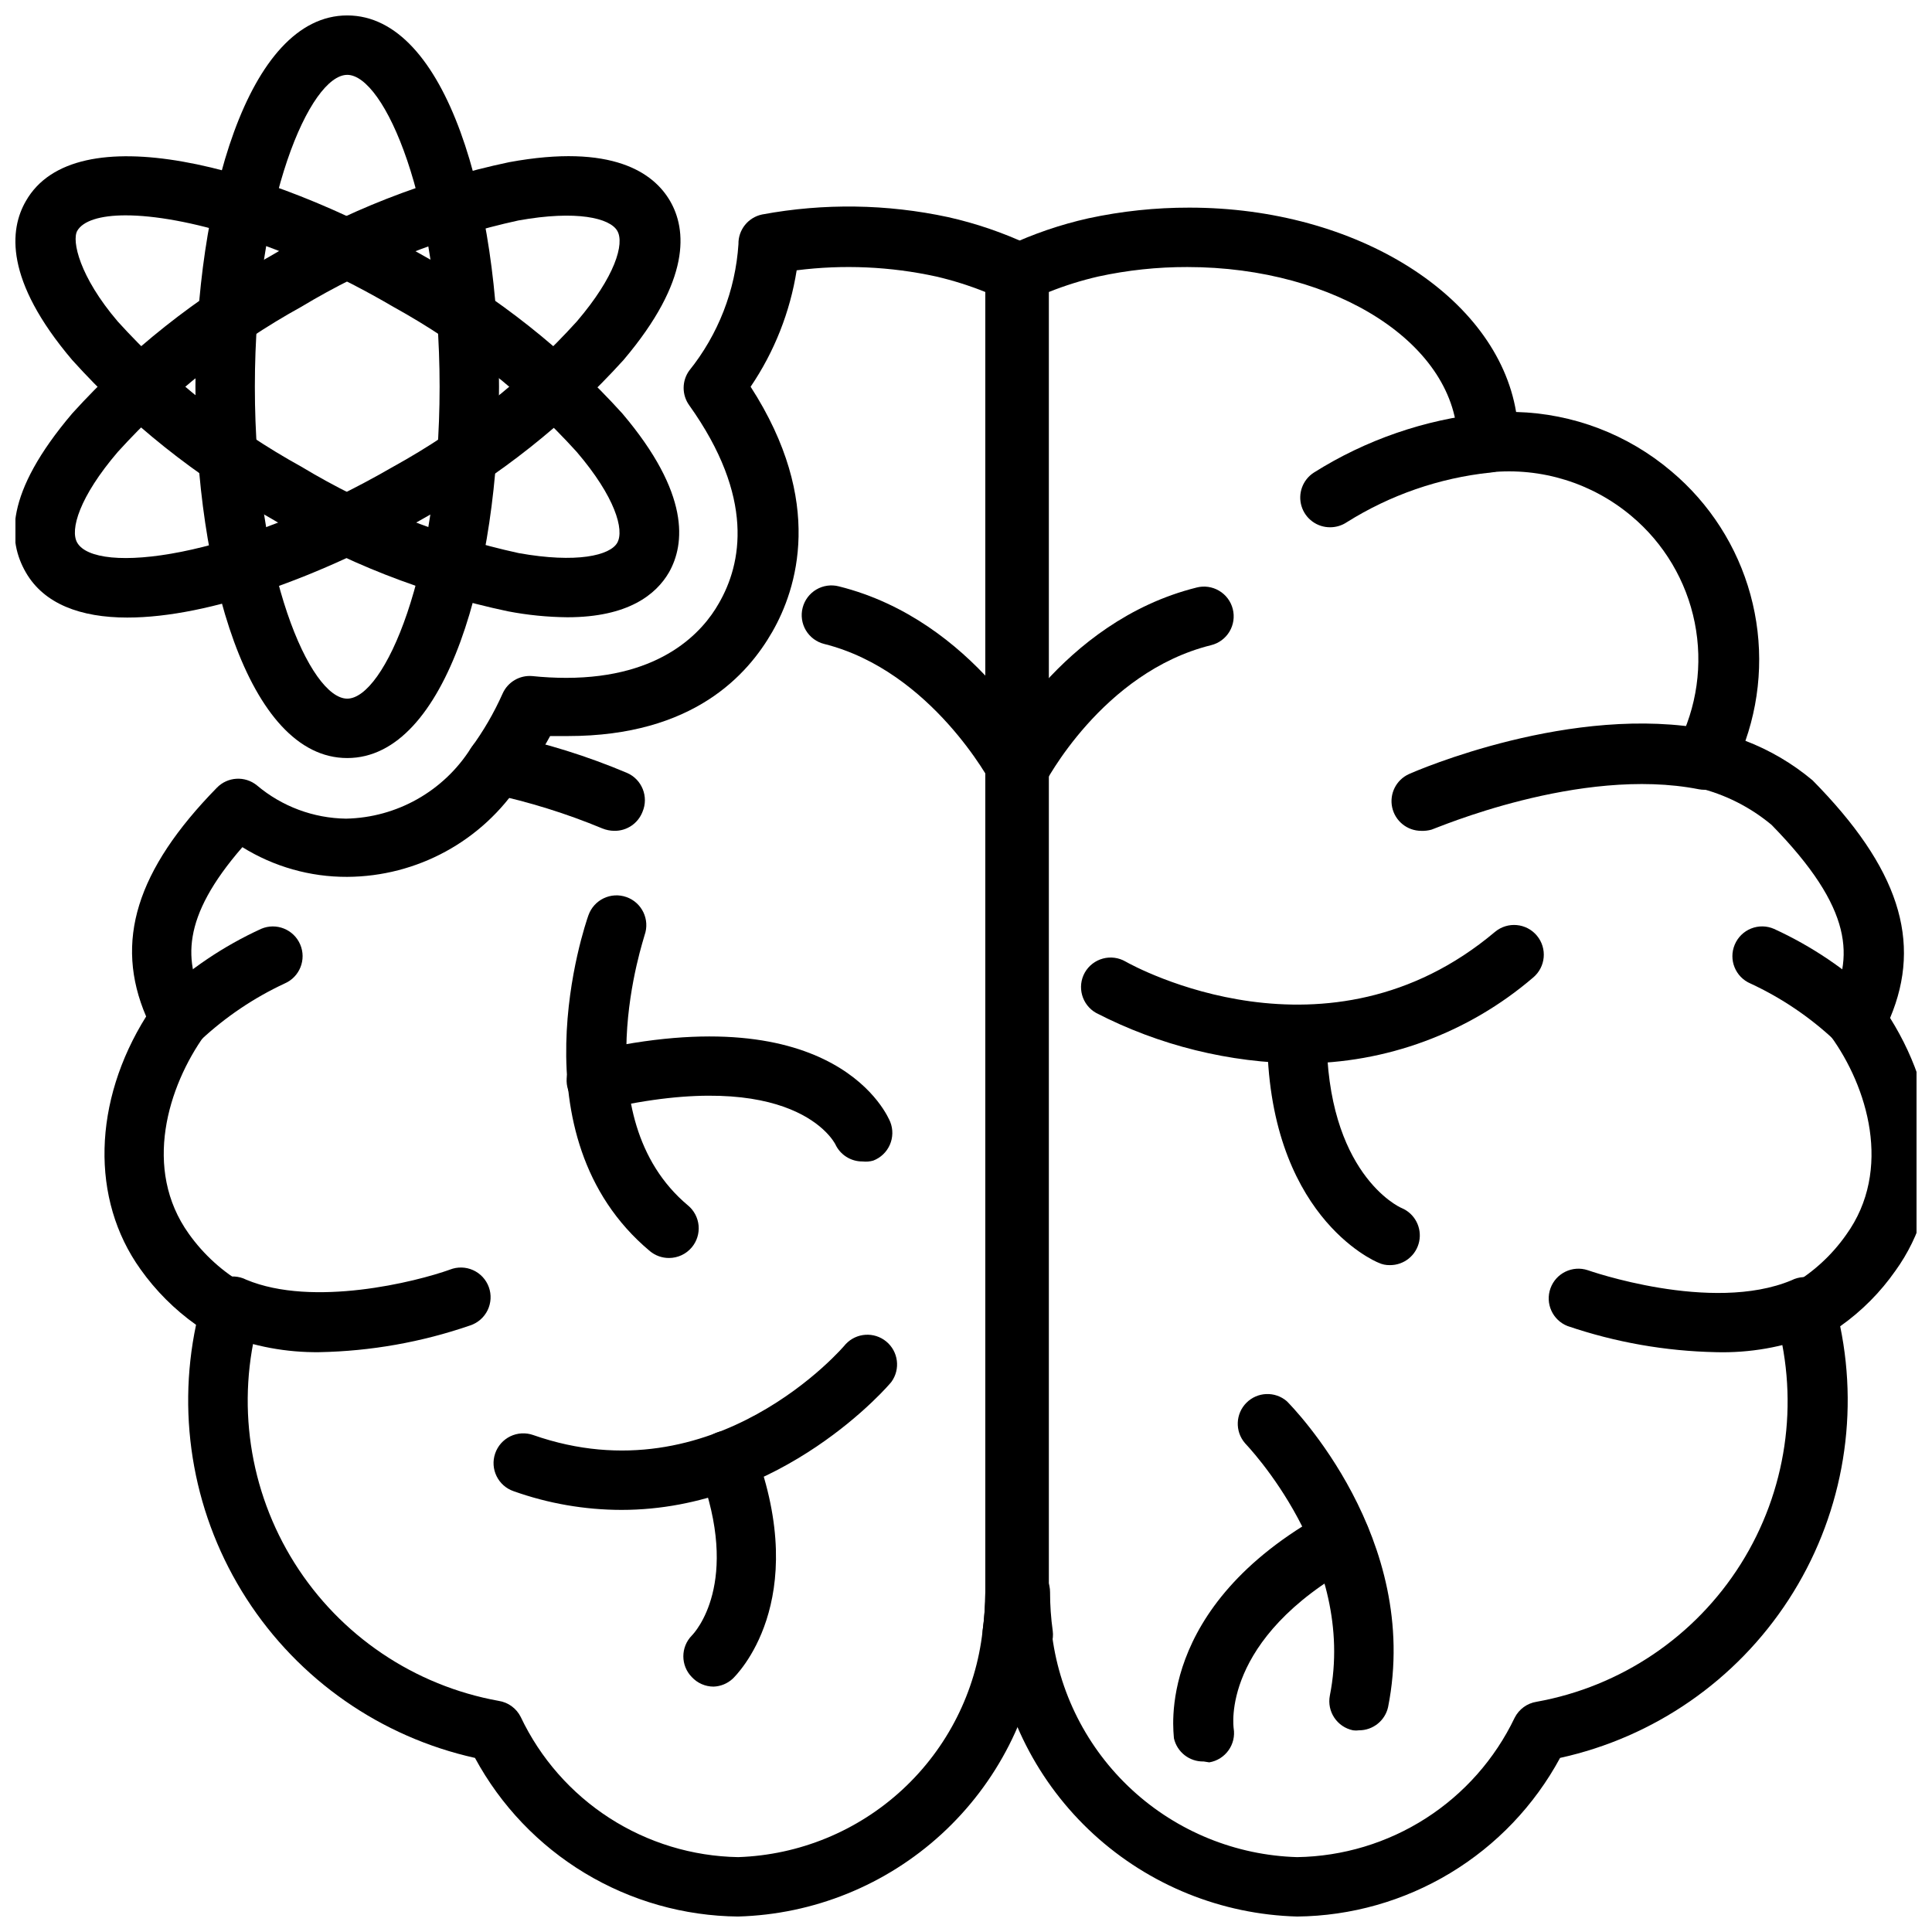
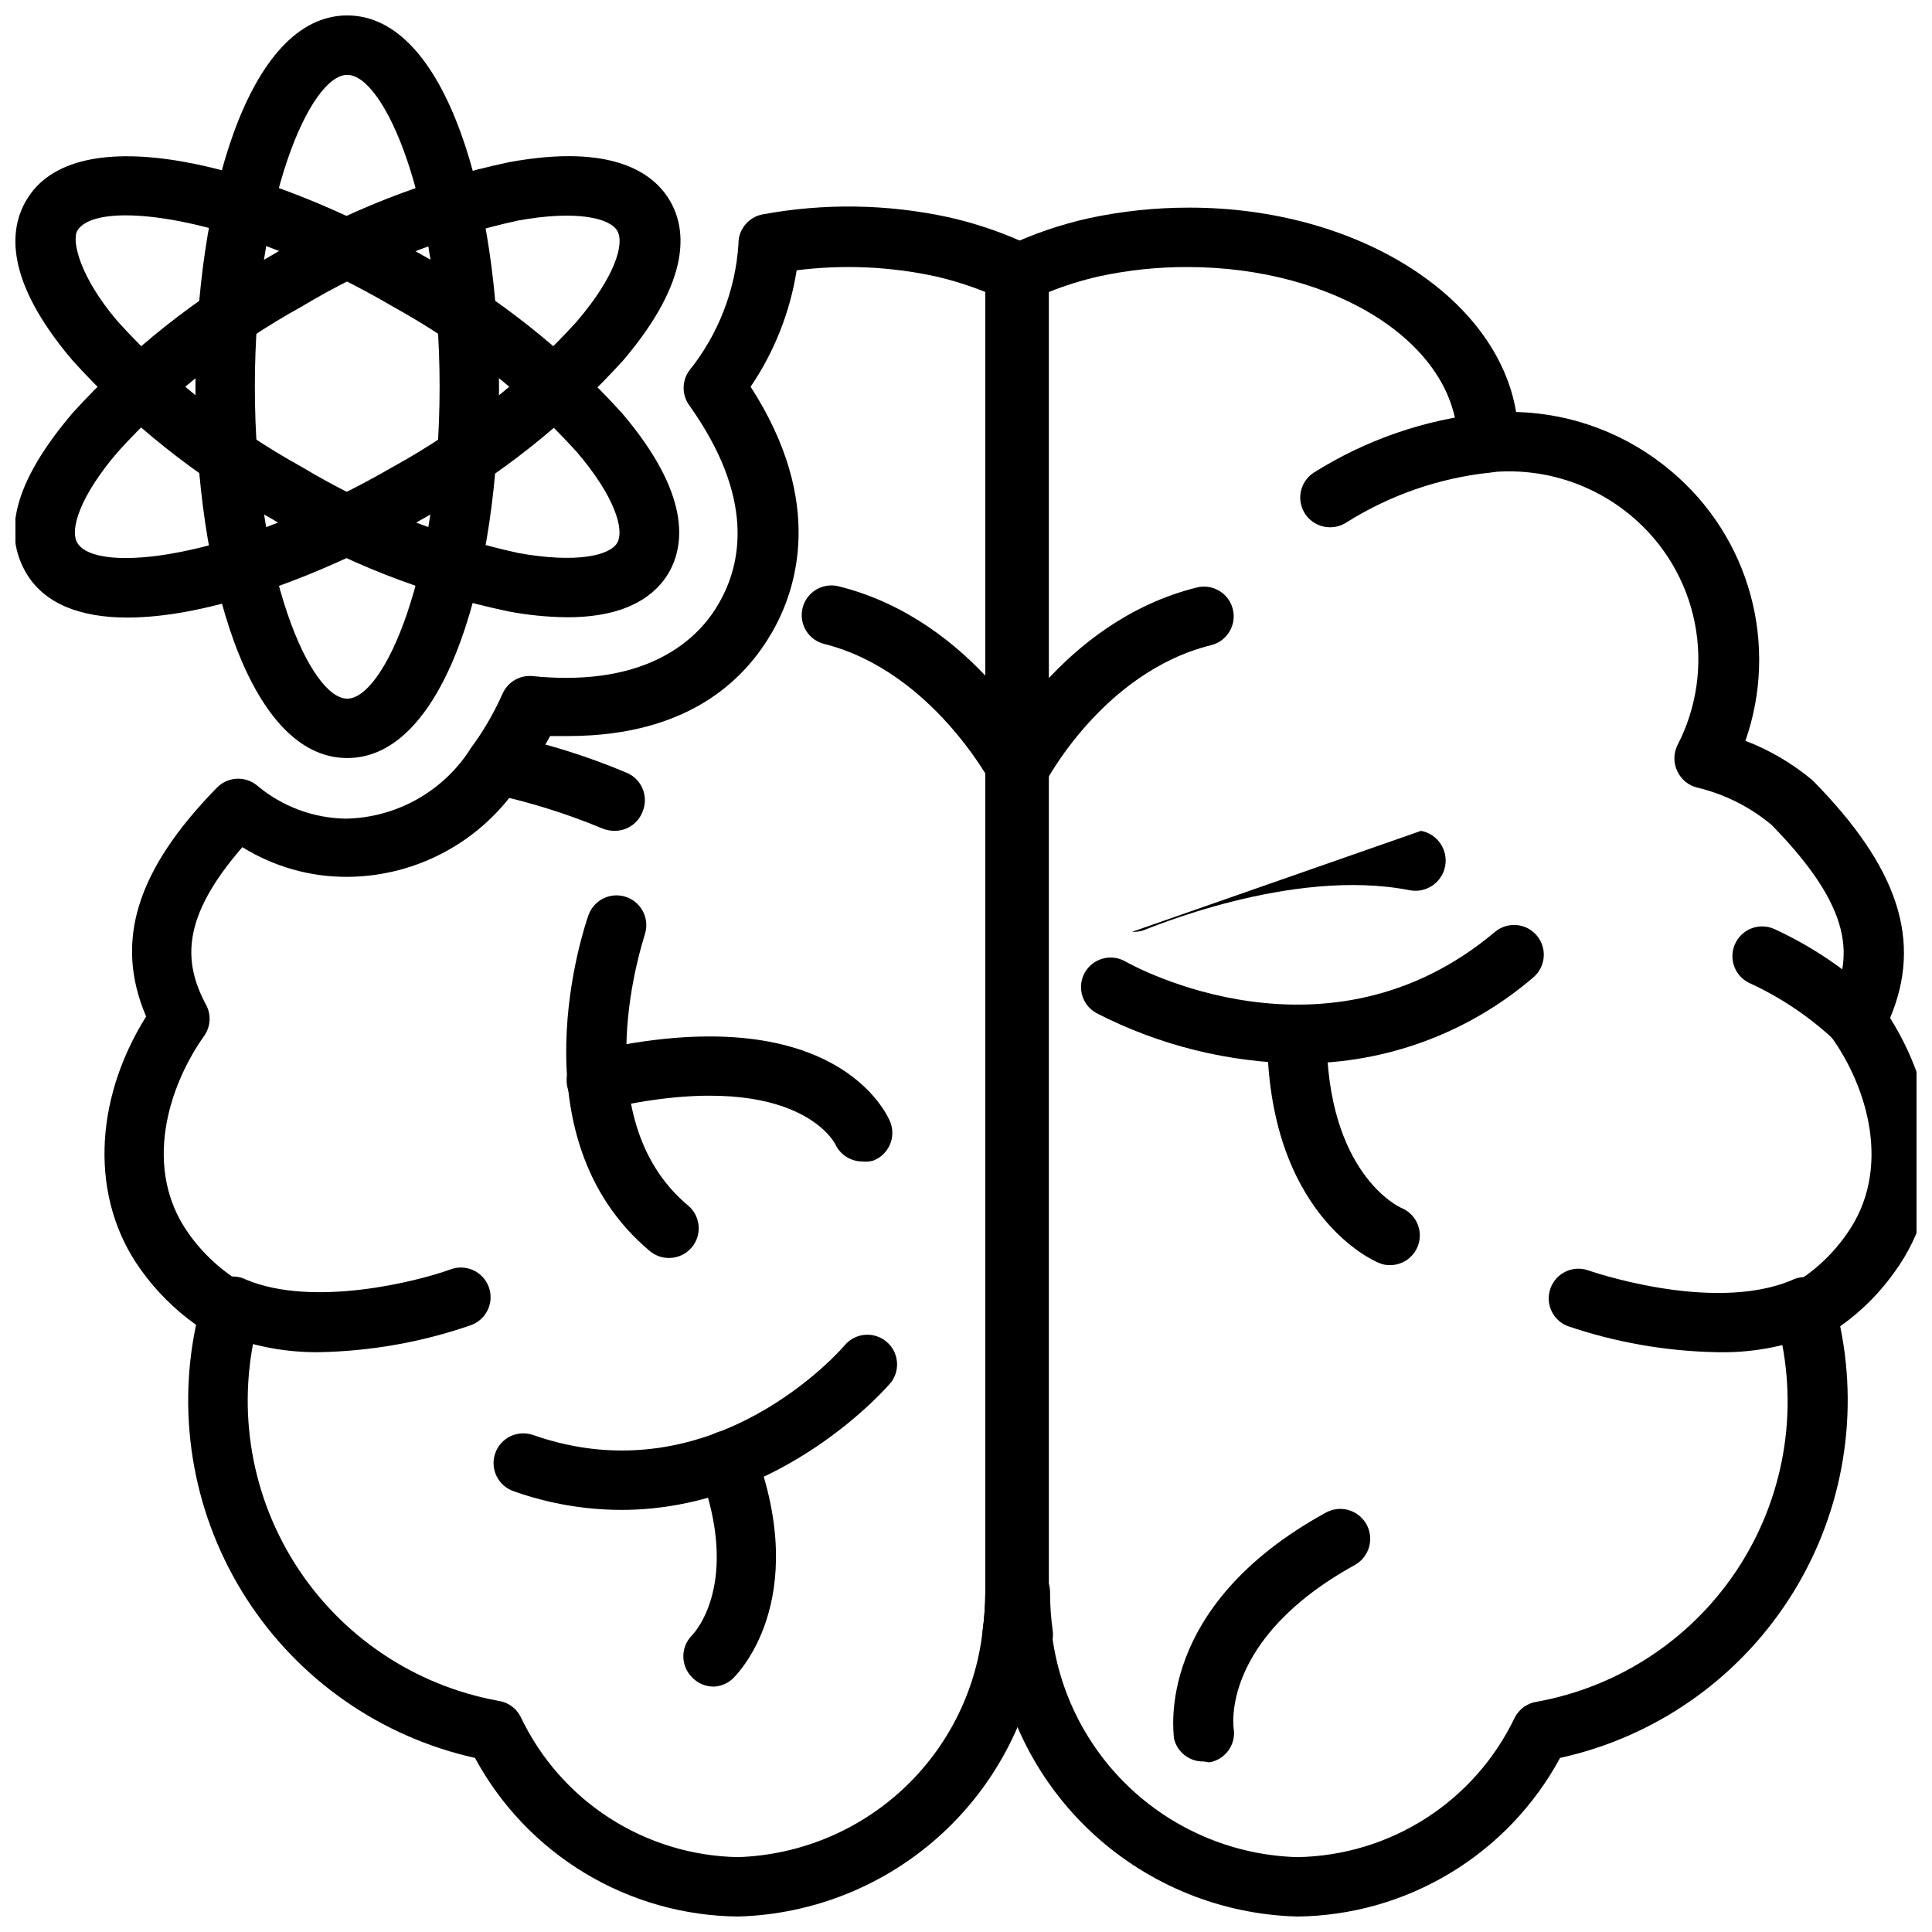
<svg xmlns="http://www.w3.org/2000/svg" width="800px" height="800px" version="1.1" viewBox="144 144 512 512">
  <defs>
    <clipPath id="e">
      <path d="m406 199h245.9v452.9h-245.9z" />
    </clipPath>
    <clipPath id="d">
      <path d="m171 198h251v453.9h-251z" />
    </clipPath>
    <clipPath id="c">
      <path d="m195 148.09h82v196.91h-82z" />
    </clipPath>
    <clipPath id="b">
      <path d="m148.09 185h176.91v123h-176.91z" />
    </clipPath>
    <clipPath id="a">
      <path d="m148.09 185h175.91v123h-175.91z" />
    </clipPath>
  </defs>
  <path d="m496.59 283.73c-3.516 0.059-6.648-2.215-7.672-5.582-1.023-3.363 0.309-6.996 3.262-8.902 13.781-8.684 29.379-14.07 45.578-15.746 4.348-0.305 8.121 2.973 8.426 7.32 0.301 4.348-2.977 8.121-7.324 8.426-13.48 1.438-26.457 5.934-37.941 13.145-1.281 0.859-2.785 1.324-4.328 1.34z" />
-   <path d="m520.6 364.18c-3.695-0.016-6.883-2.606-7.66-6.219-0.777-3.613 1.066-7.281 4.434-8.816 1.73-0.789 43.375-18.895 79.824-11.73h-0.004c4.348 0.828 7.203 5.023 6.379 9.371-0.828 4.348-5.019 7.199-9.367 6.375-31.488-6.219-70.062 10.547-70.848 10.707h-0.004c-0.895 0.246-1.824 0.352-2.754 0.312z" />
+   <path d="m520.6 364.18h-0.004c4.348 0.828 7.203 5.023 6.379 9.371-0.828 4.348-5.019 7.199-9.367 6.375-31.488-6.219-70.062 10.547-70.848 10.707h-0.004c-0.895 0.246-1.824 0.352-2.754 0.312z" />
  <path d="m598.77 502.34c-13.398-0.27-26.676-2.606-39.359-6.93-3.965-1.562-5.965-5.992-4.516-10s5.824-6.133 9.871-4.797c0 0 32.746 11.57 54.004 2.676h-0.004c1.953-0.992 4.227-1.125 6.281-0.371 2.051 0.758 3.699 2.332 4.543 4.352 0.848 2.019 0.812 4.297-0.09 6.289-0.906 1.992-2.598 3.519-4.672 4.215-8.293 3.254-17.152 4.805-26.059 4.566z" />
  <path d="m635.61 421.88c-2.066-0.008-4.047-0.828-5.512-2.281-6.562-6.129-14.055-11.176-22.199-14.957-3.996-1.699-5.863-6.312-4.172-10.312 0.816-1.941 2.371-3.473 4.324-4.258 1.953-0.785 4.137-0.754 6.066 0.086 9.965 4.562 19.113 10.73 27.082 18.262 1.488 1.477 2.328 3.488 2.328 5.59 0 2.098-0.84 4.109-2.328 5.59-1.488 1.473-3.5 2.293-5.59 2.281z" />
  <path d="m488.64 425.82c-18.852-0.156-37.402-4.742-54.16-13.383-3.777-2.137-5.113-6.926-2.988-10.707 1.035-1.82 2.762-3.152 4.785-3.699 2.023-0.547 4.184-0.266 5.996 0.785 2.203 1.258 53.531 29.52 97.93-7.871 3.348-2.781 8.316-2.324 11.098 1.023 2.785 3.348 2.328 8.316-1.02 11.102-17.164 14.711-39.035 22.785-61.641 22.75z" />
  <path d="m512.33 479.27c-1.031 0.027-2.059-0.188-2.992-0.629-1.258-0.473-29.52-12.754-29.52-60.535 0-4.348 3.523-7.875 7.871-7.875 2.09 0 4.09 0.832 5.566 2.309 1.477 1.477 2.309 3.477 2.309 5.566 0 36.684 19.051 45.738 19.918 46.051h-0.004c3.453 1.469 5.387 5.172 4.621 8.848-0.766 3.672-4.016 6.297-7.769 6.266z" />
  <path d="m413.7 355.99c-1.23-0.023-2.438-0.316-3.543-0.863-3.68-1.957-5.199-6.445-3.461-10.234 0.707-1.496 18.422-36.211 54.395-45.184v-0.004c2.023-0.523 4.176-0.223 5.977 0.844 1.805 1.062 3.109 2.801 3.625 4.824 0.523 2.039 0.211 4.199-0.867 6.004-1.078 1.805-2.836 3.102-4.879 3.602-28.891 7.164-44.082 36.684-44.242 37h0.004c-1.422 2.523-4.109 4.066-7.008 4.012z" />
-   <path d="m504.14 602.55c-0.52 0.078-1.051 0.078-1.574 0-4.223-0.871-6.961-4.977-6.141-9.211 7.242-36.367-22.277-66.598-22.516-66.914h0.004c-2.676-3.121-2.496-7.777 0.41-10.684 2.91-2.91 7.566-3.09 10.688-0.414 1.496 1.496 35.738 36.367 26.844 81.082-0.812 3.602-4.019 6.156-7.715 6.141z" />
  <path d="m462.98 610.81c-3.754 0.09-7.051-2.481-7.875-6.141 0-1.418-5.352-34.715 40.148-59.75 3.805-2.172 8.648-0.852 10.824 2.953 2.172 3.805 0.852 8.648-2.953 10.824-35.738 19.68-32.195 43.059-32.195 43.297 0.711 4.281-2.176 8.328-6.457 9.051z" />
  <g clip-path="url(#e)">
    <path d="m487.77 651.9c-20.027-0.535-39.188-8.285-53.957-21.82-14.766-13.539-24.148-31.957-26.418-51.859-0.539-4.074-0.828-8.176-0.867-12.281v-349.6c-0.02-3.055 1.73-5.848 4.488-7.164 6.848-3.211 14.031-5.664 21.41-7.32 8.797-1.898 17.77-2.848 26.766-2.832 44.555 0 81.477 23.617 86.594 54.16v-0.004c15.117 0.398 29.645 5.953 41.172 15.746 10.121 8.508 17.422 19.895 20.922 32.645 3.5 12.754 3.039 26.27-1.324 38.754 6.473 2.477 12.484 6.016 17.793 10.469 22.828 23.145 29.125 42.586 20.547 62.977 14.09 22.516 14.801 48.414 1.418 66.992h-0.004c-3.992 5.715-8.949 10.695-14.641 14.719 5.148 24.996 0.246 51.016-13.648 72.422-13.895 21.41-35.66 36.484-60.586 41.961-6.801 12.586-16.848 23.125-29.102 30.516-12.25 7.394-26.258 11.371-40.562 11.52zm-65.812-430.52v344.56c0.023 3.422 0.262 6.84 0.711 10.234 1.793 16.164 9.371 31.141 21.336 42.16 11.961 11.023 27.504 17.352 43.766 17.824 12.086-0.191 23.883-3.746 34.059-10.266 10.18-6.523 18.34-15.754 23.562-26.656 1.141-2.273 3.312-3.859 5.824-4.25 22.363-4.027 42-17.277 54.102-36.508 12.102-19.23 15.551-42.668 9.504-64.57-1.113-3.539 0.395-7.375 3.621-9.207 5.867-3.34 10.922-7.938 14.801-13.461 12.438-17.238 5.59-39.359-4.094-52.664-1.555-2.352-1.734-5.356-0.473-7.875 6.691-12.754 6.691-25.742-15.191-48.098-5.668-4.734-12.348-8.102-19.523-9.84-2.383-0.523-4.391-2.121-5.43-4.328-1.074-2.188-1.074-4.742 0-6.93 5.184-10.004 6.801-21.48 4.582-32.531-2.219-11.047-8.141-21.012-16.785-28.238-10.395-8.738-23.879-12.914-37.391-11.574-2.211 0.23-4.41-0.484-6.062-1.965-1.648-1.488-2.594-3.606-2.598-5.828 0-25.977-32.117-46.602-71.637-46.602-7.938-0.016-15.859 0.828-23.617 2.519-4.453 1.027-8.82 2.394-13.066 4.094z" />
  </g>
  <path d="m415.19 585.07h-0.789 0.004c-4.348 0-7.875-3.523-7.875-7.871v-11.258c0-4.348 3.527-7.871 7.875-7.871 4.344 0 7.871 3.523 7.871 7.871-0.004 3.422 0.234 6.844 0.707 10.234 0.297 2.246-0.395 4.512-1.891 6.219-1.492 1.699-3.641 2.672-5.902 2.676z" />
  <path d="m306.79 364.18c-1.078-0.012-2.148-0.223-3.148-0.629-9.562-3.973-19.469-7.055-29.598-9.211-4.348-0.91-7.133-5.176-6.219-9.523 0.91-4.348 5.176-7.133 9.523-6.219 11.25 2.336 22.242 5.762 32.828 10.234 3.965 1.727 5.793 6.332 4.094 10.312-1.191 3.082-4.176 5.094-7.481 5.035z" />
  <path d="m228.62 502.34c-8.703 0.105-17.344-1.5-25.426-4.723-2.078-0.695-3.769-2.223-4.672-4.215-0.902-1.992-0.938-4.273-0.094-6.289 0.844-2.019 2.492-3.598 4.547-4.352 2.051-0.754 4.328-0.621 6.277 0.371 17.711 7.398 45.027 0.551 54.004-2.676v-0.004c1.977-0.777 4.188-0.723 6.125 0.152s3.441 2.496 4.164 4.496c0.723 2 0.605 4.207-0.324 6.117-0.93 1.914-2.594 3.367-4.613 4.035-12.875 4.441-26.371 6.832-39.988 7.086z" />
-   <path d="m191.79 421.88c-2.121 0.031-4.164-0.789-5.668-2.281-1.492-1.48-2.332-3.492-2.332-5.59 0-2.102 0.84-4.113 2.332-5.59 7.965-7.531 17.113-13.699 27.078-18.262 4-1.719 8.633 0.133 10.352 4.133s-0.133 8.633-4.133 10.352c-8.137 3.793-15.625 8.84-22.199 14.957-1.445 1.434-3.394 2.254-5.43 2.281z" />
  <path d="m308.68 544.14c-9.738-0.012-19.402-1.691-28.574-4.961-4.109-1.414-6.293-5.891-4.883-9.996 0.68-1.992 2.125-3.629 4.019-4.547 1.895-0.914 4.074-1.035 6.059-0.336 48.098 16.848 82.5-23.617 82.812-24.09v0.004c2.84-3.039 7.551-3.344 10.758-0.699s3.805 7.328 1.363 10.695c-0.312 0.473-28.73 33.93-71.555 33.93z" />
  <path d="m333.09 590.97c-2.18-0.008-4.262-0.918-5.746-2.519-3-3.059-3-7.957 0-11.02 0.707-0.707 13.145-13.934 1.969-43.609-0.742-1.953-0.68-4.121 0.18-6.023 0.855-1.906 2.434-3.391 4.387-4.133 1.949-0.742 4.117-0.676 6.023 0.18 1.902 0.855 3.391 2.434 4.129 4.387 15.113 40.305-4.961 59.75-5.824 60.613-1.391 1.305-3.211 2.062-5.117 2.125z" />
  <path d="m413.7 355.99c-2.965-0.008-5.672-1.68-7.004-4.328 0 0-15.742-29.836-44.242-37-2.043-0.5-3.797-1.797-4.879-3.602-1.078-1.805-1.391-3.965-0.867-6 0.52-2.027 1.824-3.766 3.625-4.828s3.953-1.367 5.977-0.84c35.977 8.973 53.688 43.691 54.395 45.184h0.004c1.941 3.871 0.395 8.586-3.465 10.551-1.102 0.547-2.312 0.84-3.543 0.863z" />
  <path d="m321.28 477.38c-1.84 0.004-3.621-0.637-5.039-1.809-36.527-30.543-17.16-86.594-16.297-89.031h0.004c1.457-4.109 5.969-6.262 10.074-4.805 4.109 1.457 6.262 5.969 4.805 10.078 0 0.473-16.531 48.176 11.492 71.637v-0.004c1.609 1.336 2.621 3.258 2.816 5.34 0.191 2.082-0.453 4.156-1.793 5.762-1.5 1.797-3.719 2.836-6.062 2.832z" />
  <path d="m372.61 451.8c-3.106 0.039-5.941-1.75-7.242-4.566-0.395-0.707-10.941-20.941-61.559-9.211h-0.004c-2.035 0.469-4.172 0.113-5.945-0.996-1.77-1.105-3.031-2.871-3.5-4.906-0.977-4.238 1.664-8.469 5.906-9.445 65.652-15.113 79.113 17.32 79.664 18.656 0.77 1.949 0.73 4.129-0.113 6.051s-2.418 3.426-4.375 4.18c-0.918 0.266-1.883 0.348-2.832 0.238z" />
  <g clip-path="url(#d)">
    <path d="m339.62 651.9c-14.32-0.133-28.344-4.106-40.613-11.496-12.266-7.394-22.324-17.941-29.133-30.539-24.953-5.547-46.707-20.707-60.547-42.195s-18.645-47.57-13.371-72.578c-5.699-4.047-10.676-9.023-14.723-14.723-13.305-18.578-12.594-44.477 1.496-66.992-8.5-19.836-2.598-38.809 18.734-60.613 2.844-2.938 7.461-3.211 10.629-0.629 6.613 5.582 14.961 8.699 23.617 8.816 13.453-0.273 25.871-7.281 33.062-18.656 3.32-4.508 6.144-9.367 8.422-14.484 1.363-3.07 4.527-4.934 7.871-4.644 2.981 0.309 5.977 0.469 8.977 0.473 25.426 0 36.289-12.359 40.461-19.758 6.062-10.469 9.605-28.023-7.871-52.508-1.949-2.734-1.949-6.398 0-9.133 7.699-9.57 12.262-21.277 13.066-33.535-0.078-3.801 2.574-7.109 6.297-7.871 16.312-3.027 33.062-2.785 49.277 0.707 7.383 1.656 14.562 4.109 21.414 7.324 2.758 1.312 4.508 4.106 4.488 7.164l-0.395 41.406v308.5c-0.039 4.106-0.328 8.207-0.867 12.281-2.266 19.891-11.637 38.297-26.387 51.832-14.754 13.535-33.895 21.293-53.906 21.848zm-131.39-283.39c-16.215 18.656-15.742 30.465-9.523 41.957 1.262 2.519 1.082 5.519-0.473 7.871-9.684 13.539-16.531 35.426-4.172 52.664 3.926 5.512 9.004 10.105 14.879 13.461 3.227 1.832 4.734 5.672 3.621 9.211-6.047 21.902-2.598 45.34 9.504 64.57 12.105 19.23 31.738 32.48 54.102 36.508 2.516 0.391 4.684 1.973 5.824 4.25 5.191 10.945 13.336 20.223 23.516 26.789 10.184 6.566 21.996 10.156 34.109 10.367 16.203-0.547 31.672-6.906 43.566-17.922 11.898-11.016 19.43-25.949 21.219-42.062 0.449-3.394 0.684-6.812 0.711-10.234v-344.56c-4.223-1.695-8.562-3.062-12.992-4.094-12.145-2.66-24.66-3.219-36.996-1.652-1.75 11.055-5.918 21.594-12.203 30.855 19.758 30.621 12.203 53.688 5.746 64.945-6.453 11.258-20.781 27.629-54.16 27.629l-4.723 0.004c-2.332 4.273-4.961 8.375-7.871 12.277-10.113 15.535-27.359 24.941-45.895 25.035-9.816 0.043-19.449-2.688-27.789-7.871z" />
  </g>
  <path d="m412.99 585.07c-2.379 0.02-4.66-0.949-6.297-2.676-1.641-1.637-2.477-3.914-2.285-6.219 0.473-3.391 0.711-6.812 0.711-10.234 0-4.348 3.523-7.871 7.871-7.871 4.348 0 7.871 3.523 7.871 7.871v11.258c0 2.086-0.828 4.09-2.305 5.566-1.477 1.477-3.481 2.305-5.566 2.305z" />
  <g clip-path="url(#c)">
    <path d="m236.02 344.89c-26.371 0-40.227-49.516-40.227-98.398 0-48.887 13.855-98.402 40.227-98.402 26.371 0 40.227 49.516 40.227 98.398 0 48.887-13.855 98.402-40.227 98.402zm0-181.05c-9.762-0.004-24.48 32.98-24.48 82.652 0 49.676 14.719 82.656 24.48 82.656 9.762 0 24.48-32.984 24.48-82.656 0.004-49.672-14.719-82.656-24.48-82.656z" />
  </g>
  <g clip-path="url(#b)">
    <path d="m177.77 307.66c-12.438 0-22.121-3.621-26.922-11.965-4.801-8.344-5.746-20.863 12.281-42.117 15.191-16.762 33.035-30.91 52.82-41.879 19.473-11.684 40.758-20.039 62.977-24.719 27.395-5.039 38.336 2.832 42.668 10.312 4.328 7.477 5.668 20.859-12.359 42.117-15.191 16.762-33.035 30.91-52.82 41.879-27.16 15.508-56.996 26.371-78.645 26.371zm46.055-82.344c-18.227 10.066-34.668 23.07-48.652 38.496-10.156 11.887-12.676 20.625-10.707 24.008 4.879 8.422 40.777 4.723 83.758-20.152h0.004c18.227-10.062 34.664-23.066 48.648-38.492 10.156-11.887 12.676-20.625 10.707-24.008-1.969-3.387-10.785-5.512-26.137-2.754v-0.004c-20.328 4.438-39.797 12.176-57.621 22.906z" />
  </g>
  <g clip-path="url(#a)">
    <path d="m294.36 307.58c-5.285-0.051-10.555-0.578-15.742-1.574-22.223-4.68-43.508-13.035-62.977-24.719-19.676-10.996-37.41-25.145-52.508-41.879-18.027-21.254-16.609-34.637-12.281-42.117 12.988-22.828 62.977-9.84 105.25 14.406 19.785 10.969 37.633 25.117 52.82 41.879 18.027 21.254 16.609 34.637 12.359 42.117-3.383 5.824-10.785 11.887-26.922 11.887zm-117.05-106.51c-6.848 0-11.336 1.496-12.832 4.094-1.496 2.598 0.551 12.121 10.707 24.008h-0.004c13.984 15.426 30.426 28.43 48.652 38.492 17.824 10.734 37.293 18.473 57.621 22.91 15.352 2.754 24.246 0.629 26.137-2.754 1.891-3.387-0.551-12.121-10.707-24.008v-0.004c-13.984-15.426-30.422-28.43-48.648-38.496-29.285-17.16-55.891-24.242-70.926-24.242z" />
  </g>
</svg>